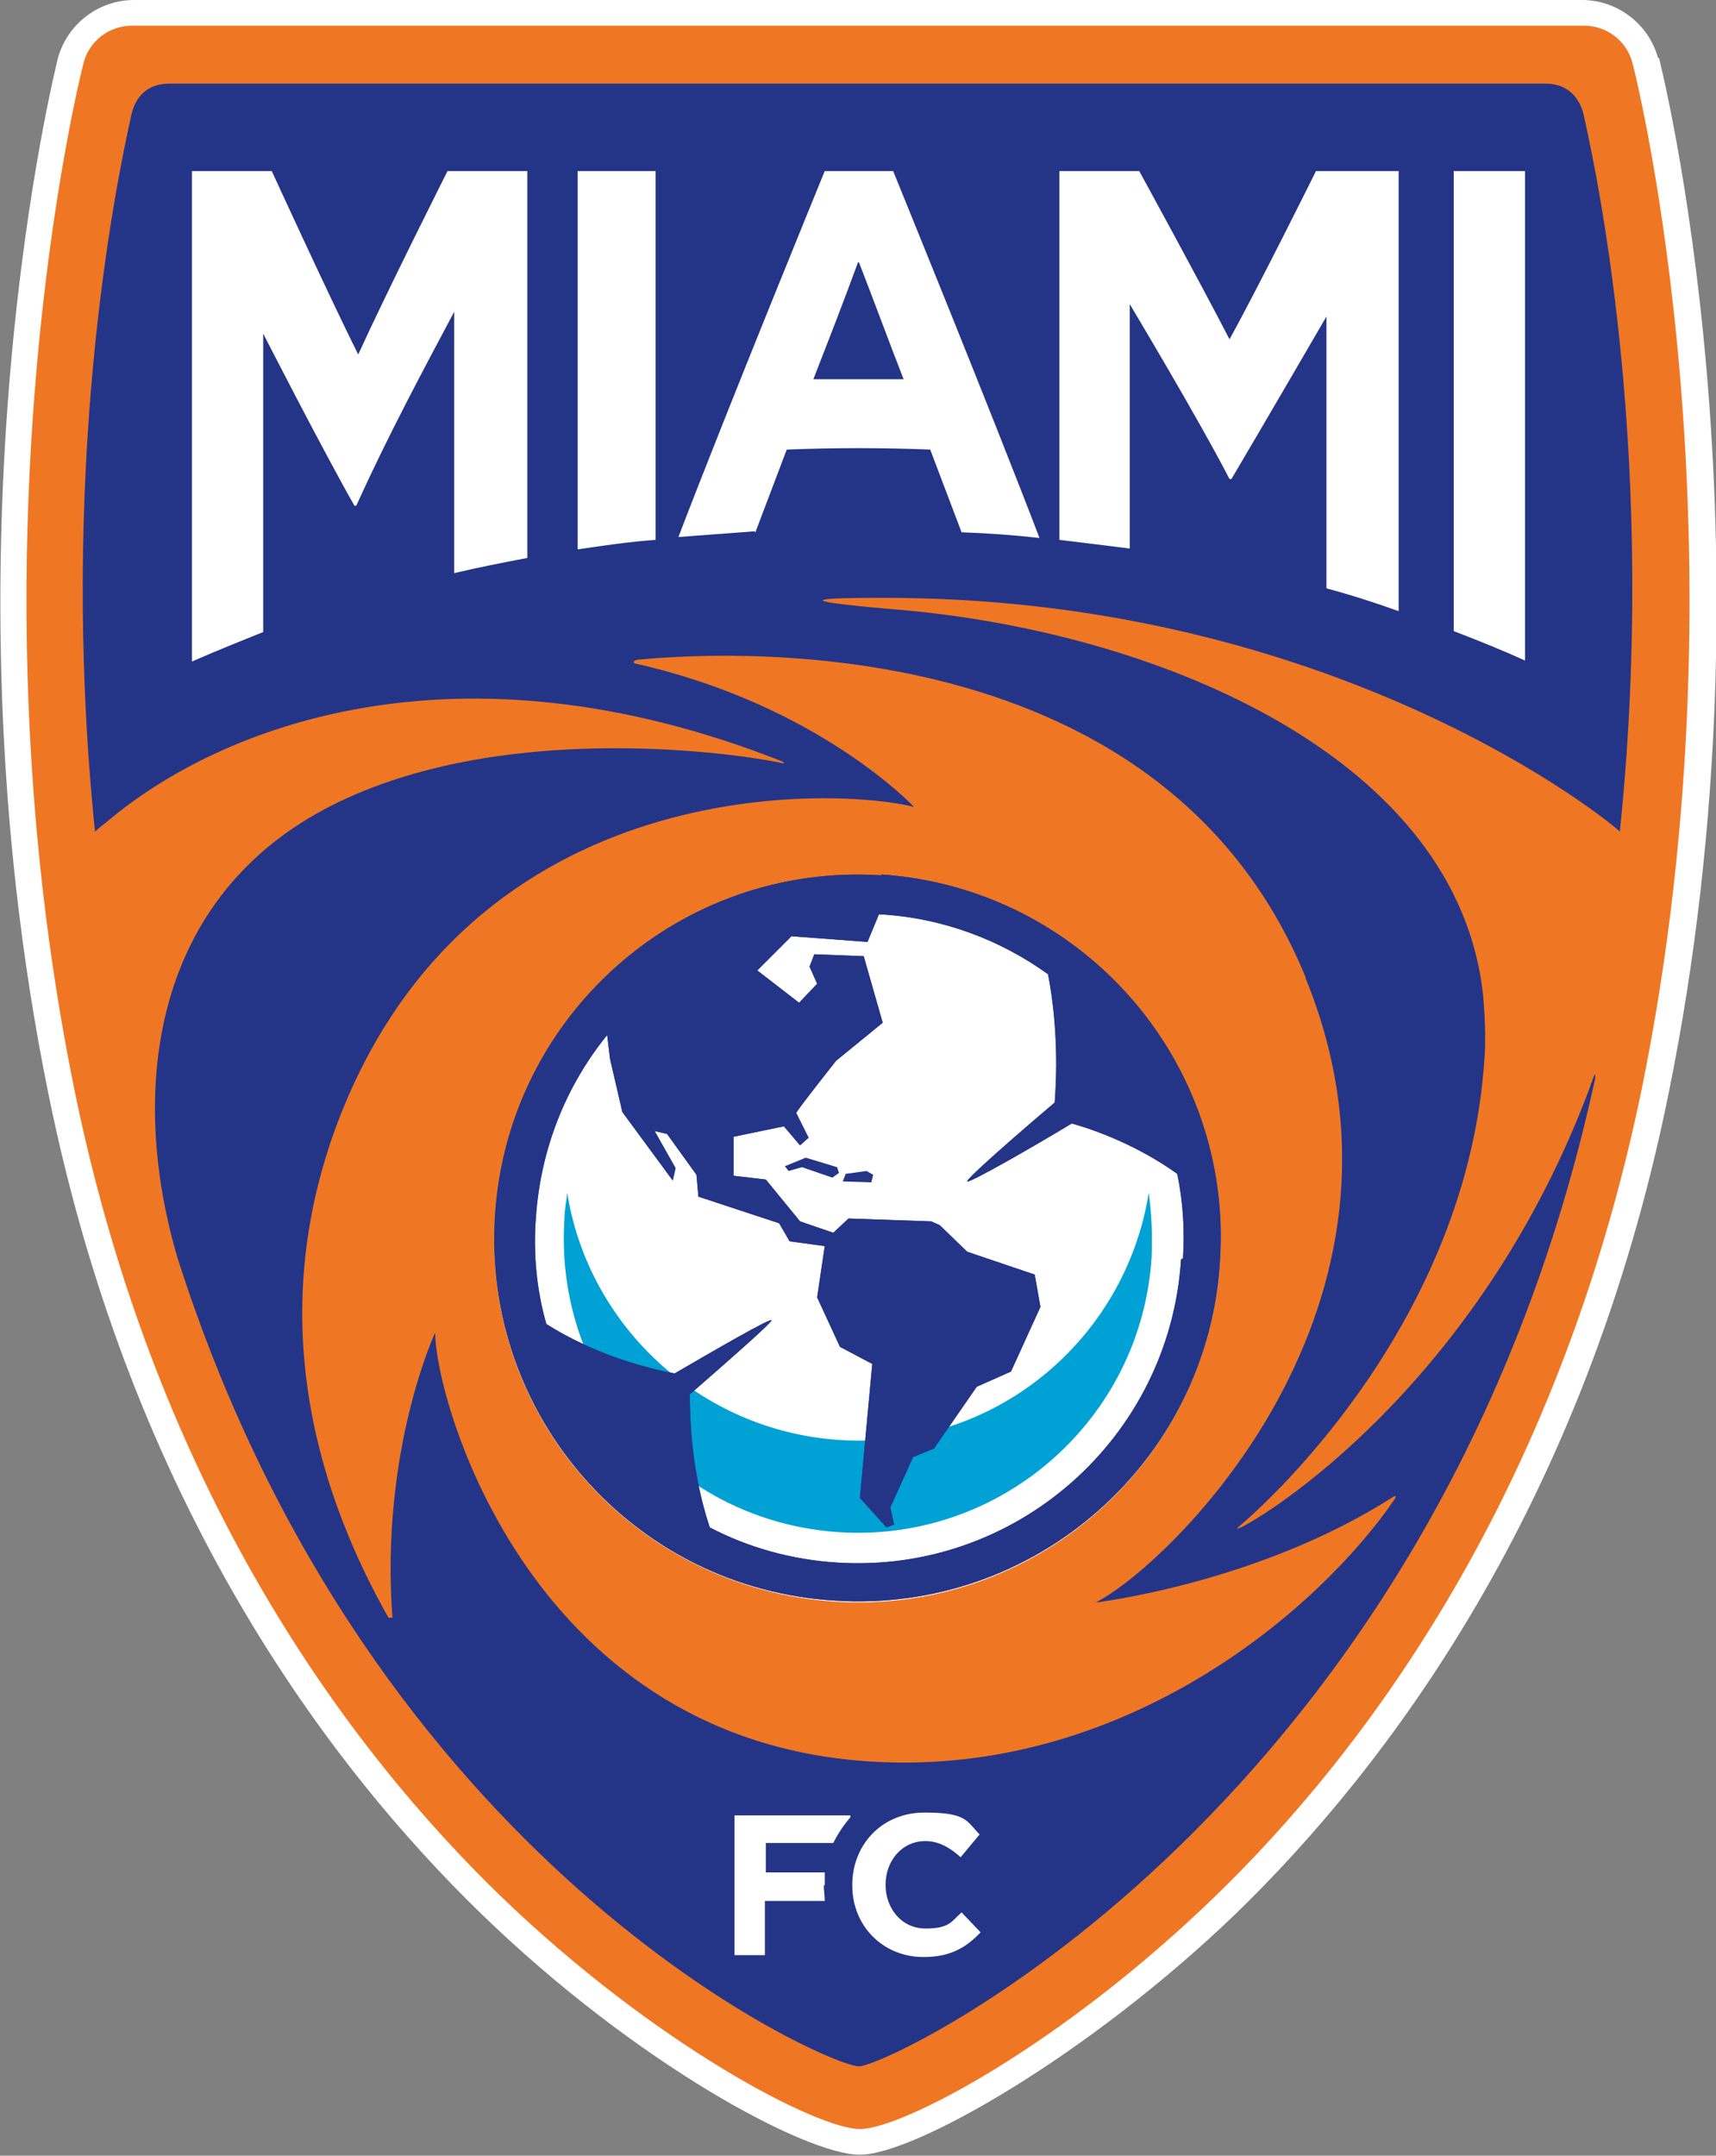
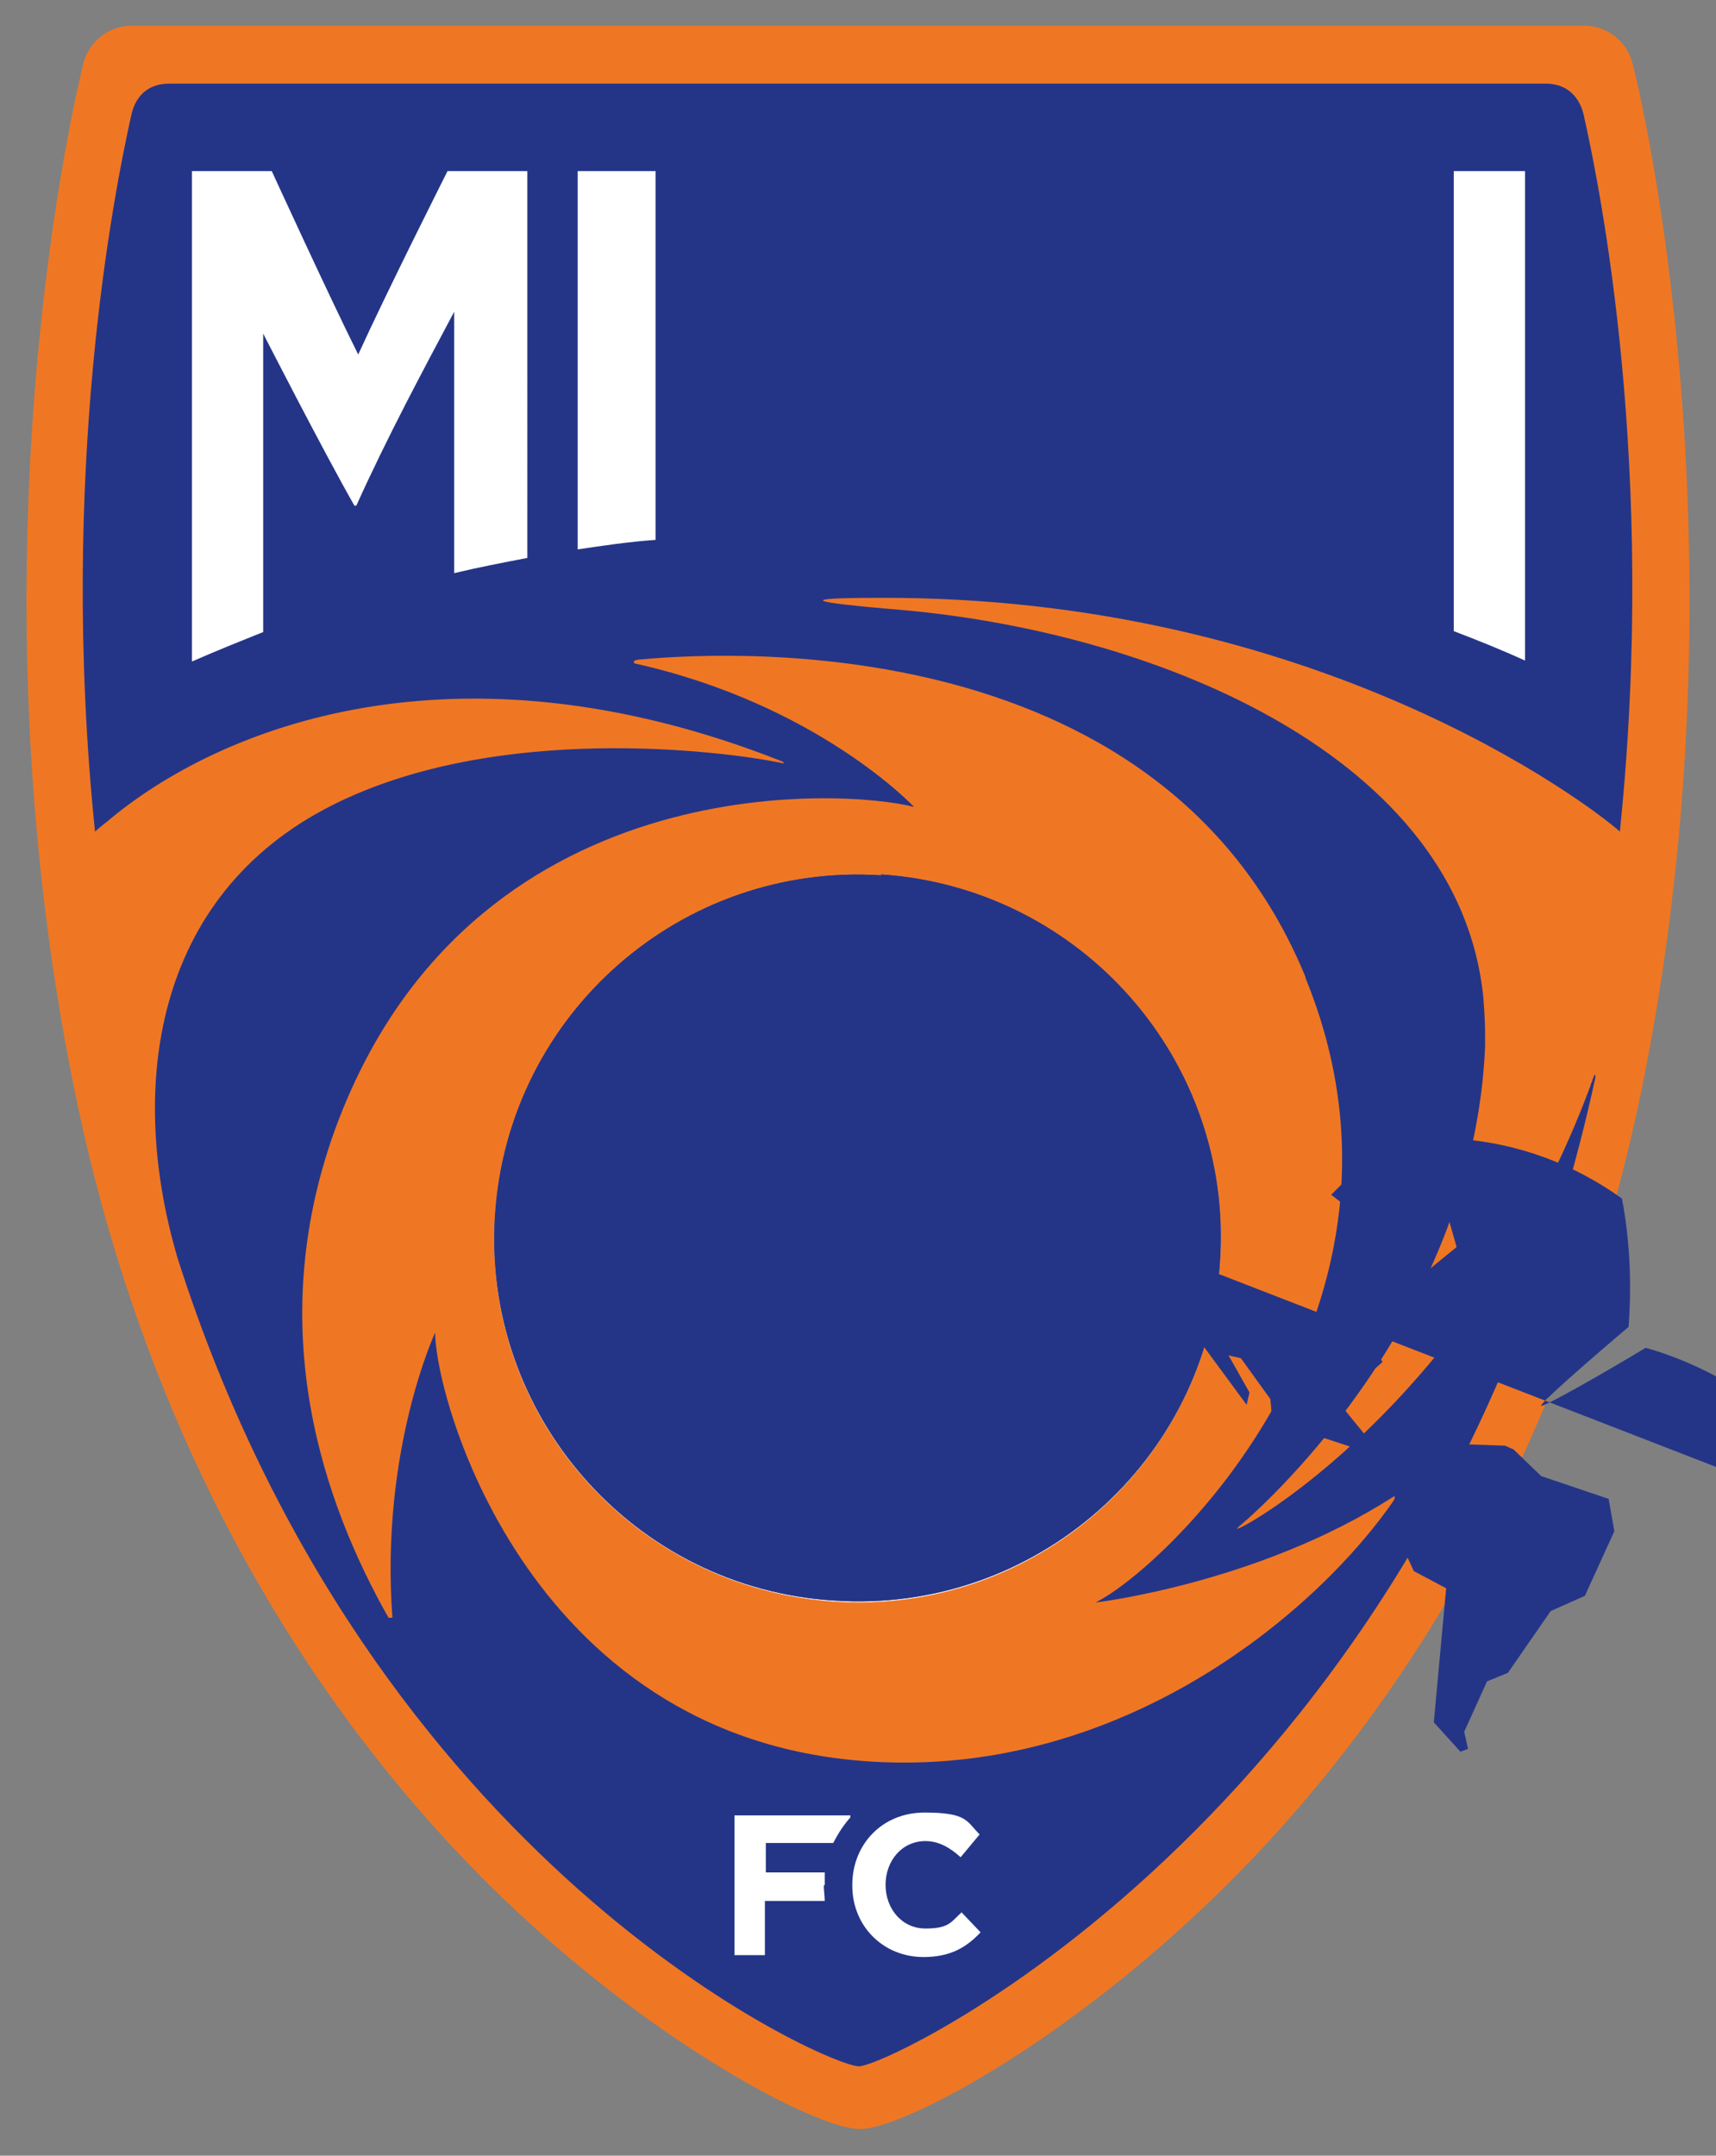
<svg xmlns="http://www.w3.org/2000/svg" id="Livello_1" version="1.1" viewBox="0 0 180.6 226.8">
  <rect x="0" y="0" width="180.6" height="226.8" fill="#808080" stroke="none" />
  <defs>
    <style>
      .st0 {
        fill: #00a1d4;
      }

      .st1 {
        fill: #ef7723;
      }

      .st2 {
        fill: #fff;
      }

      .st3 {
        fill: #243588;
      }
    </style>
  </defs>
-   <path class="st2" d="M174.5,6.1c-1-3.6-4.3-6.1-8-6.1H14.1c-3.7,0-7,2.5-8,6.1-.1.5-12.9,50.6-1,109,8.8,43.4,29.7,70.9,45.6,86.3,16.2,15.7,34.1,25.3,39.8,25.3s24-10.4,39.5-25.3c15.9-15.4,36.8-42.9,45.6-86.3,11.9-58.4-.9-108.6-1-109" />
  <path class="st1" d="M171.8,6.6c-.6-2.3-2.7-3.9-5.1-3.9H13.9c-2.4,0-4.5,1.6-5.1,3.9-.5,1.9-12.6,50.8-1,107.9,8.7,42.8,29.2,69.8,44.9,85,16.4,15.8,33.4,24.5,37.8,24.5s21.1-8.7,37.4-24.5c15.6-15.1,36.1-42.2,44.9-85,11.6-57.1-.5-106.1-1-107.9" />
  <path class="st2" d="M92.7,92.2c-21.1-1.3-39.2,14.6-40.6,35.7-1.4,21.1,14.6,39.2,35.7,40.6,21.1,1.4,39.2-14.6,40.6-35.7,1.4-21.1-14.6-39.2-35.7-40.6" />
  <path class="st0" d="M88.3,151.5c-14.7-1-26.4-12.1-28.6-26-.1.9-.3,1.9-.3,2.8-1.1,17.1,11.8,31.8,28.9,32.9,17,1.1,31.8-11.8,32.9-28.9.1-2.3,0-4.6-.3-6.8-2.5,15.6-16.4,27.1-32.5,26" />
  <path class="st3" d="M92.8,92.1c-21.1-1.4-39.3,14.6-40.7,35.7-1.4,21.1,14.6,39.3,35.7,40.6,21.1,1.4,39.3-14.6,40.6-35.7,1.4-21.1-14.6-39.3-35.7-40.7M124.3,132.5c-1.2,18.8-17.4,33.1-36.2,31.9-4.8-.3-9.4-1.6-13.4-3.7-1.9-5.7-2.1-11.2-2.1-14,3.8-3.3,8.7-7.6,8.6-7.8-.2-.2-5.9,3.1-10.2,5.6-2.7-.5-8.3-1.9-13.5-5.2-1-3.5-1.4-7.3-1.1-11.2.5-7.3,3.2-13.9,7.5-19.2l.3,2.5,1.3,5.6,5.3,7.2.3-1.3-2.2-3.9,1.3.3,3.1,4.3.2,2.3,8.5,2.8,1.1,1.9,3.7.5-.8,5.4,2.4,5.2,3.4,1.8-1.3,14.1,2.8,3.1.8-.3-.4-1.8,2.4-5.3,2.2-.9,4.5-6.5,3.6-1.6,3.1-6.8-.6-3.4-7.1-2.4-2.9-2.8-.9-.4-8.7-.3-1.6,1.5-3.5-1.2-3.6-4.4-3.4-.4v-4.1c0,0,5.3-1.1,5.3-1.1l1.7,2,.9-.8-1.3-2.6c0-.2,4.2-5.5,4.2-5.5l4.9-4-2-7-5.2-.2-.5,1.3.8,1.8-1.9,2-4.4-3.4,3.6-3.6,8,.6,1.2-2.9c0,0,.1,0,.2,0,6.6.4,12.6,2.7,17.6,6.3,1.1,5.7.9,10.9.7,13.5-3.9,3.3-9.4,8.1-9.2,8.3.2.2,6.7-3.5,11-6.1,2.5.7,6.9,2.3,11.1,5.3.6,2.9.8,5.9.6,8.9Z" />
  <polygon class="st3" points="84.8 121.8 82.6 122.7 83 123.2 84.4 122.8 87.6 123.9 88.3 123.4 88.1 122.8 84.8 121.8" />
  <polygon class="st3" points="89 123.5 88.7 124.3 91.7 124.4 91.9 123.6 91.2 123.2 89 123.5" />
-   <path class="st3" d="M92.8,92.1c-21.1-1.4-39.3,14.6-40.7,35.7-1.4,21.1,14.6,39.3,35.7,40.6,21.1,1.4,39.3-14.6,40.6-35.7,1.4-21.1-14.6-39.3-35.7-40.7M124.3,132.5c-1.2,18.8-17.4,33.1-36.2,31.9-4.8-.3-9.4-1.6-13.4-3.7-1.9-5.7-2.1-11.2-2.1-14,3.8-3.3,8.7-7.6,8.6-7.8-.2-.2-5.9,3.1-10.2,5.6-2.7-.5-8.3-1.9-13.5-5.2-1-3.5-1.4-7.3-1.1-11.2.5-7.3,3.2-13.9,7.5-19.2l.3,2.5,1.3,5.6,5.3,7.2.3-1.3-2.2-3.9,1.3.3,3.1,4.3.2,2.3,8.5,2.8,1.1,1.9,3.7.5-.8,5.4,2.4,5.2,3.4,1.8-1.3,14.1,2.8,3.1.8-.3-.4-1.8,2.4-5.3,2.2-.9,4.5-6.5,3.6-1.6,3.1-6.8-.6-3.4-7.1-2.4-2.9-2.8-.9-.4-8.7-.3-1.6,1.5-3.5-1.2-3.6-4.4-3.4-.4v-4.1c0,0,5.3-1.1,5.3-1.1l1.7,2,.9-.8-1.3-2.6c0-.2,4.2-5.5,4.2-5.5l4.9-4-2-7-5.2-.2-.5,1.3.8,1.8-1.9,2-4.4-3.4,3.6-3.6,8,.6,1.2-2.9c0,0,.1,0,.2,0,6.6.4,12.6,2.7,17.6,6.3,1.1,5.7.9,10.9.7,13.5-3.9,3.3-9.4,8.1-9.2,8.3.2.2,6.7-3.5,11-6.1,2.5.7,6.9,2.3,11.1,5.3.6,2.9.8,5.9.6,8.9Z" />
+   <path class="st3" d="M92.8,92.1c-21.1-1.4-39.3,14.6-40.7,35.7-1.4,21.1,14.6,39.3,35.7,40.6,21.1,1.4,39.3-14.6,40.6-35.7,1.4-21.1-14.6-39.3-35.7-40.7M124.3,132.5l.3,2.5,1.3,5.6,5.3,7.2.3-1.3-2.2-3.9,1.3.3,3.1,4.3.2,2.3,8.5,2.8,1.1,1.9,3.7.5-.8,5.4,2.4,5.2,3.4,1.8-1.3,14.1,2.8,3.1.8-.3-.4-1.8,2.4-5.3,2.2-.9,4.5-6.5,3.6-1.6,3.1-6.8-.6-3.4-7.1-2.4-2.9-2.8-.9-.4-8.7-.3-1.6,1.5-3.5-1.2-3.6-4.4-3.4-.4v-4.1c0,0,5.3-1.1,5.3-1.1l1.7,2,.9-.8-1.3-2.6c0-.2,4.2-5.5,4.2-5.5l4.9-4-2-7-5.2-.2-.5,1.3.8,1.8-1.9,2-4.4-3.4,3.6-3.6,8,.6,1.2-2.9c0,0,.1,0,.2,0,6.6.4,12.6,2.7,17.6,6.3,1.1,5.7.9,10.9.7,13.5-3.9,3.3-9.4,8.1-9.2,8.3.2.2,6.7-3.5,11-6.1,2.5.7,6.9,2.3,11.1,5.3.6,2.9.8,5.9.6,8.9Z" />
  <path class="st3" d="M166.7,12.2c-.4-1.9-1.7-3.4-4-3.4H17.8c-2.3,0-3.6,1.4-4,3.4-1.7,7.6-7.7,37.3-3.8,75.3,0,0,.4-.4,1.2-1,11.9-10.1,36.9-19.9,71.1-6.4.3.2.4.3-.4.1-5.5-1.1-29.4-4.3-46.9,4.5-18.9,9.5-21.6,29.8-16.3,47.7,20.4,63.9,68.4,85,71.7,85s60.8-27.1,77.5-104c0-.4,0-.6-.3.2,0,.2-.2.4-.2.6-11.2,30.2-32.6,44.4-36.8,46.5-.5.2-.5.2-.2-.1,3.6-3,24.7-22.5,25.9-50.5,0-2.1,0-2.8-.2-5.3-2.6-24.9-33.6-38.1-60.9-40.6-4.8-.4-15.1-1.3-2.7-1.3,45.9-.2,74.6,21.6,78,24.6,0,0,0-.2,0-.2,3.9-38-2.1-67.5-3.8-75.1M137.4,102.9c14.1,34.5-14.5,61.9-22.1,65.7,0,0,17.1-2,31.3-11.1,0,0,.5-.3.2.2-8,11.7-28,28.7-53.8,27.7-37.1-1.4-47.2-38.1-47.2-45.2,0,0-5.8,12.4-4.5,30h-.4c0,.7.2.5.1.2-7-12.3-13.3-30.5-5.8-51.4,14-38.6,53.8-36,61-34.1,0,0-10.1-10.8-29.4-15.1,0,0-.4-.3.4-.4,6.6-.6,54.6-4.6,70.2,33.4Z" />
  <path class="st2" d="M86.8,198.3h0c0-.5,0-.9,0-1.3h-6.2v-3.1h7.1c.5-1,1.1-1.9,1.8-2.7v-.2c0,0-12.2,0-12.2,0v14.7h3.2v-5.7h6.3c0-.5-.1-1.1-.1-1.6" />
  <path class="st2" d="M89.7,198.3h0c0-4.2,3.1-7.6,7.6-7.6s4.4.9,5.8,2.3l-2,2.4c-1.1-1-2.3-1.7-3.7-1.7-2.5,0-4.2,2.1-4.2,4.6h0c0,2.5,1.7,4.6,4.2,4.6s2.7-.7,3.8-1.7l2,2.1c-1.5,1.6-3.2,2.6-6,2.6-4.3,0-7.5-3.3-7.5-7.5" />
  <path class="st2" d="M160.5,69.6V18h-7.5v48.4c2.6,1,5.1,2,7.5,3.1" />
-   <path class="st2" d="M118.9,57.7v-25.7s7.2,12,10.5,18.4c0,0,.1,0,.2,0,3.2-5.4,10-17.1,10-17.1v28.6c2.6.7,5.1,1.5,7.6,2.4V18s-8.7,0-8.7,0c0,0-6,12.1-9.1,17.7-3.2-6.2-9.5-17.7-9.5-17.7h-8.4v38.8c2.5.3,4.9.6,7.3.9" />
  <path class="st2" d="M27.7,66.4v-31.3s6.4,12.5,9.6,18.1c0,0,.1,0,.2,0,3.3-7.3,6.9-14,10.3-20.4v27.5c2.5-.6,5.1-1.1,7.7-1.6V18h-8.4s-6.3,12.5-9.4,19.3c-3-6-9.1-19.3-9.1-19.3h-8.4v51.6c2.5-1.1,5-2.1,7.5-3.1" />
  <path class="st2" d="M69,56.8V18h-8.2v39.8c2.7-.4,5.4-.8,8.2-1" />
-   <path class="st2" d="M79.5,56c1.1-2.9,2.2-5.8,3.3-8.7,5-.2,10.1-.2,15.1,0,1.1,2.9,2.2,5.8,3.3,8.7,2.8.1,5.5.3,8.2.6-5.2-13.6-15.4-38.6-15.4-38.6h-7.2s-10.2,24.9-15.4,38.5c2.6-.2,5.3-.4,8-.6M90.4,27.6c1.6,4.1,3.1,8.2,4.7,12.3-3.2,0-6.3,0-9.5,0,1.6-4.1,3.2-8.2,4.7-12.3Z" />
</svg>